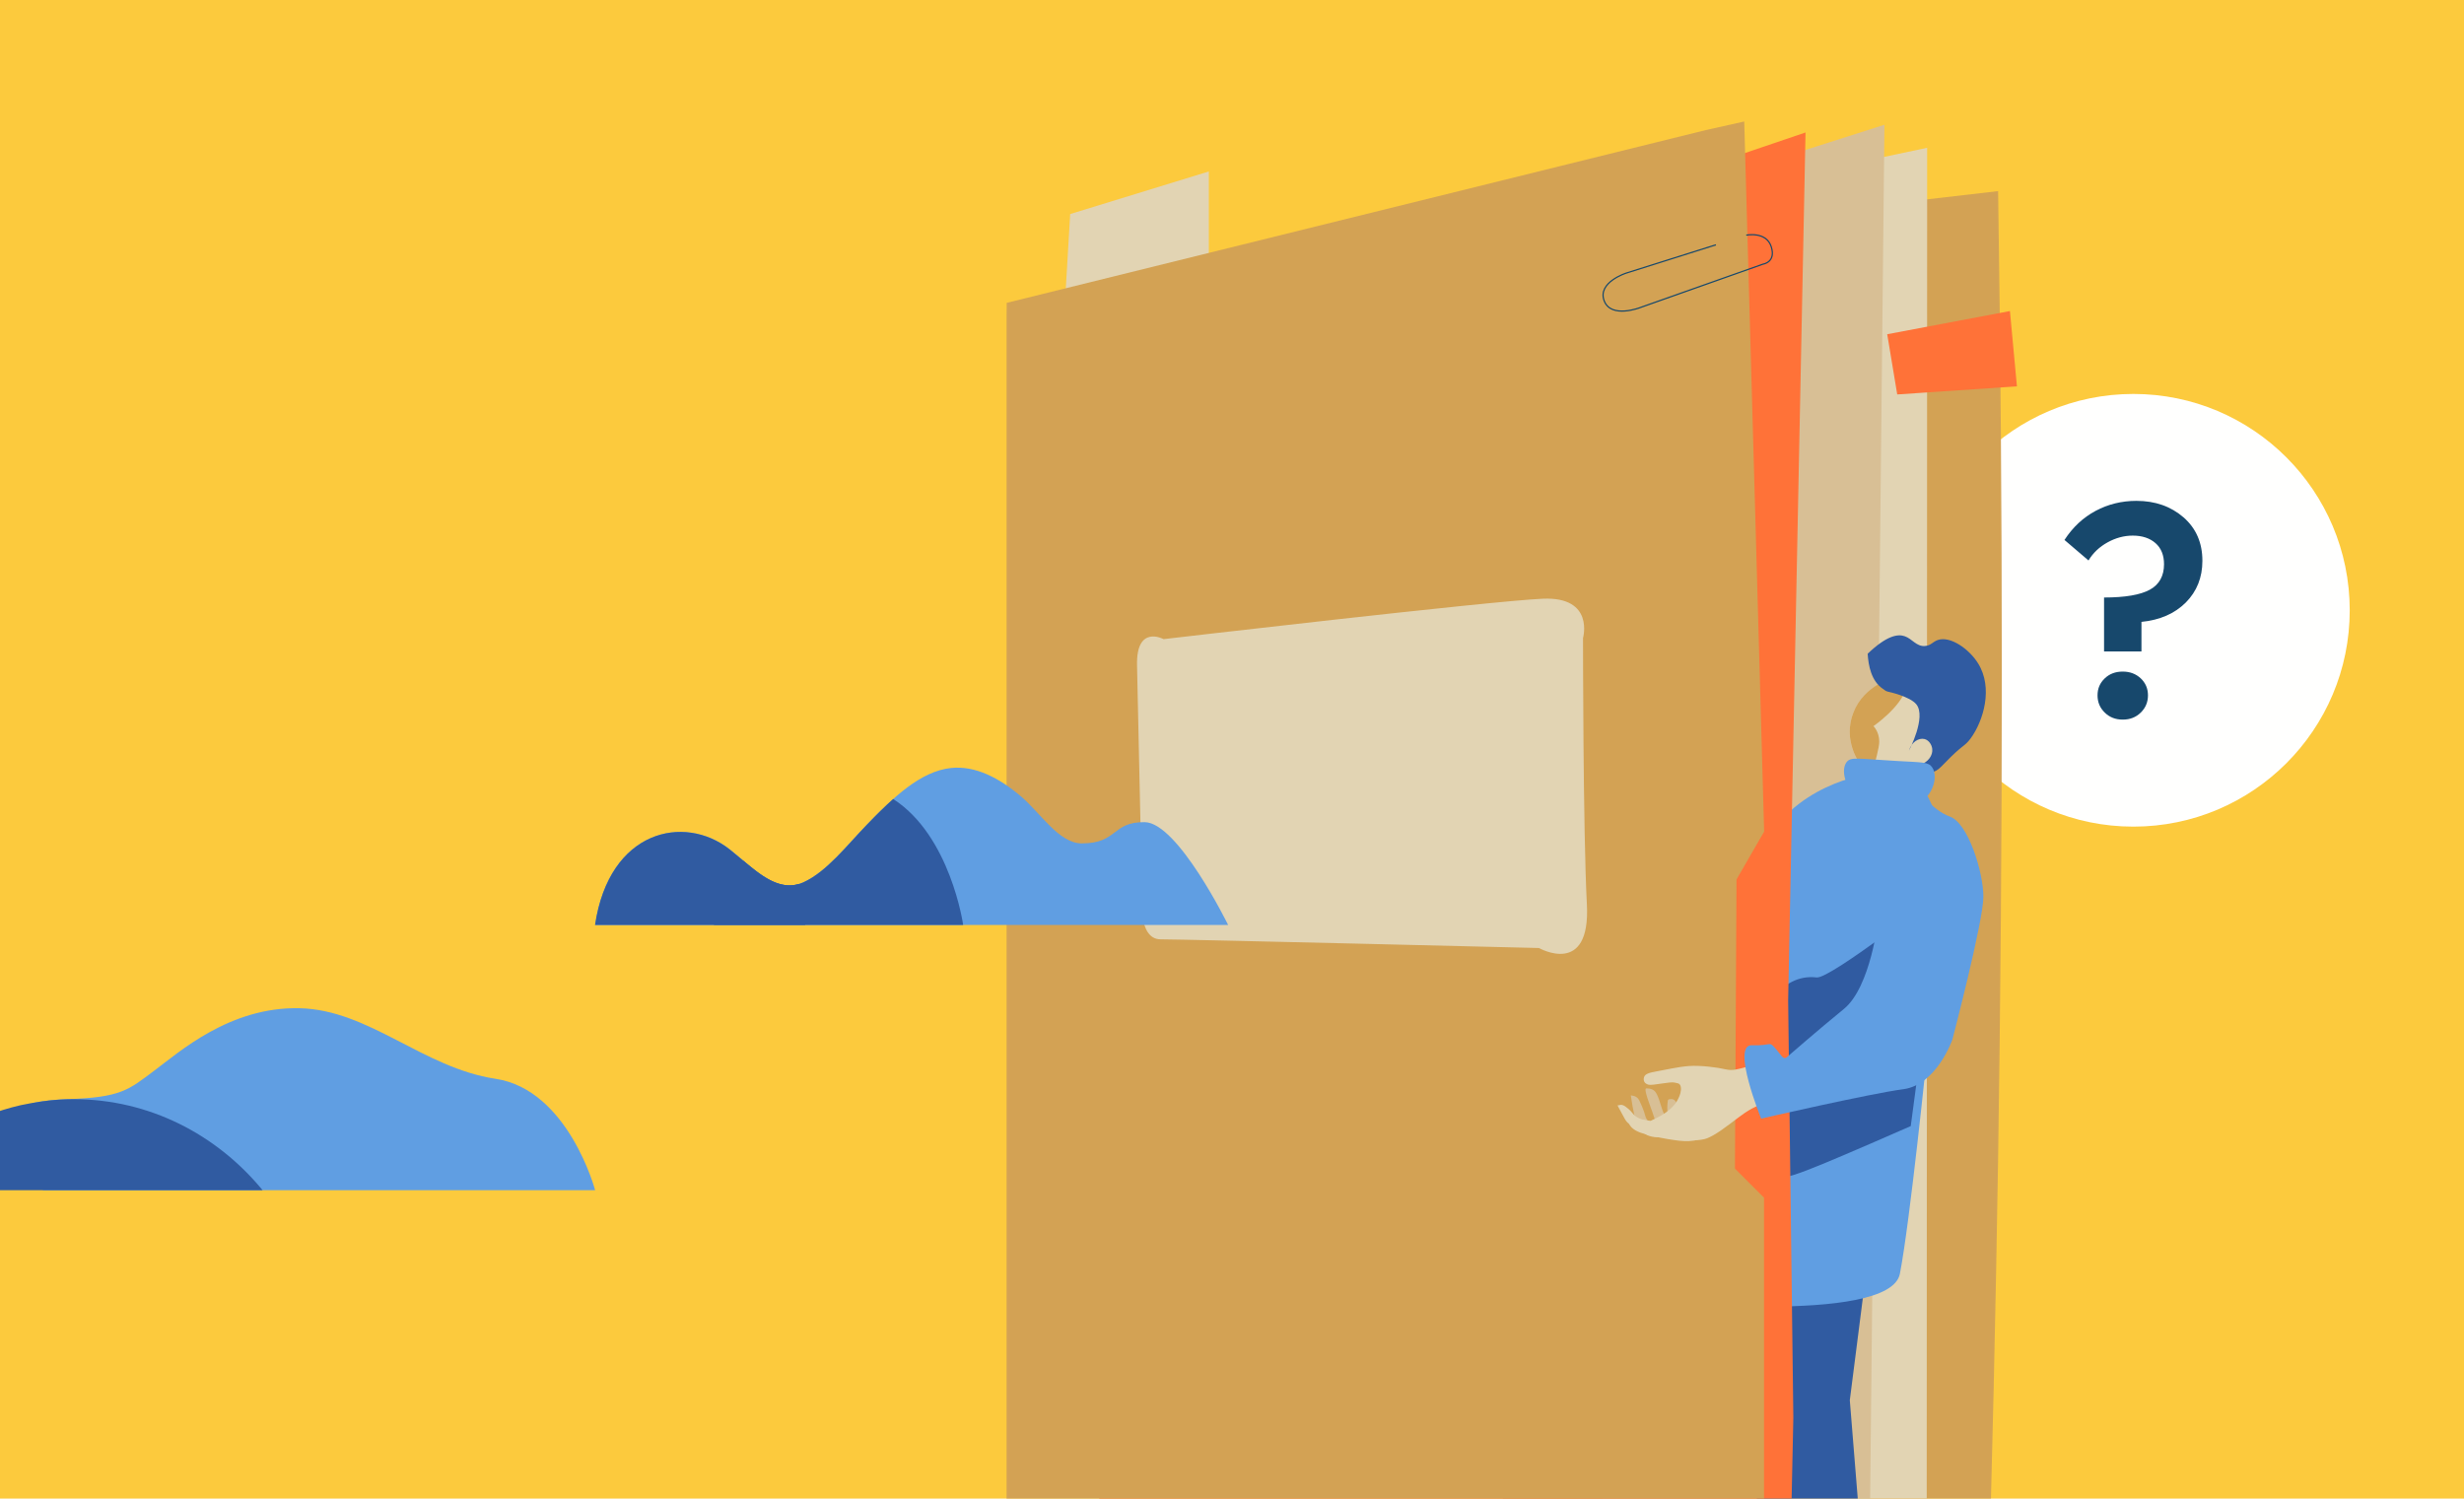
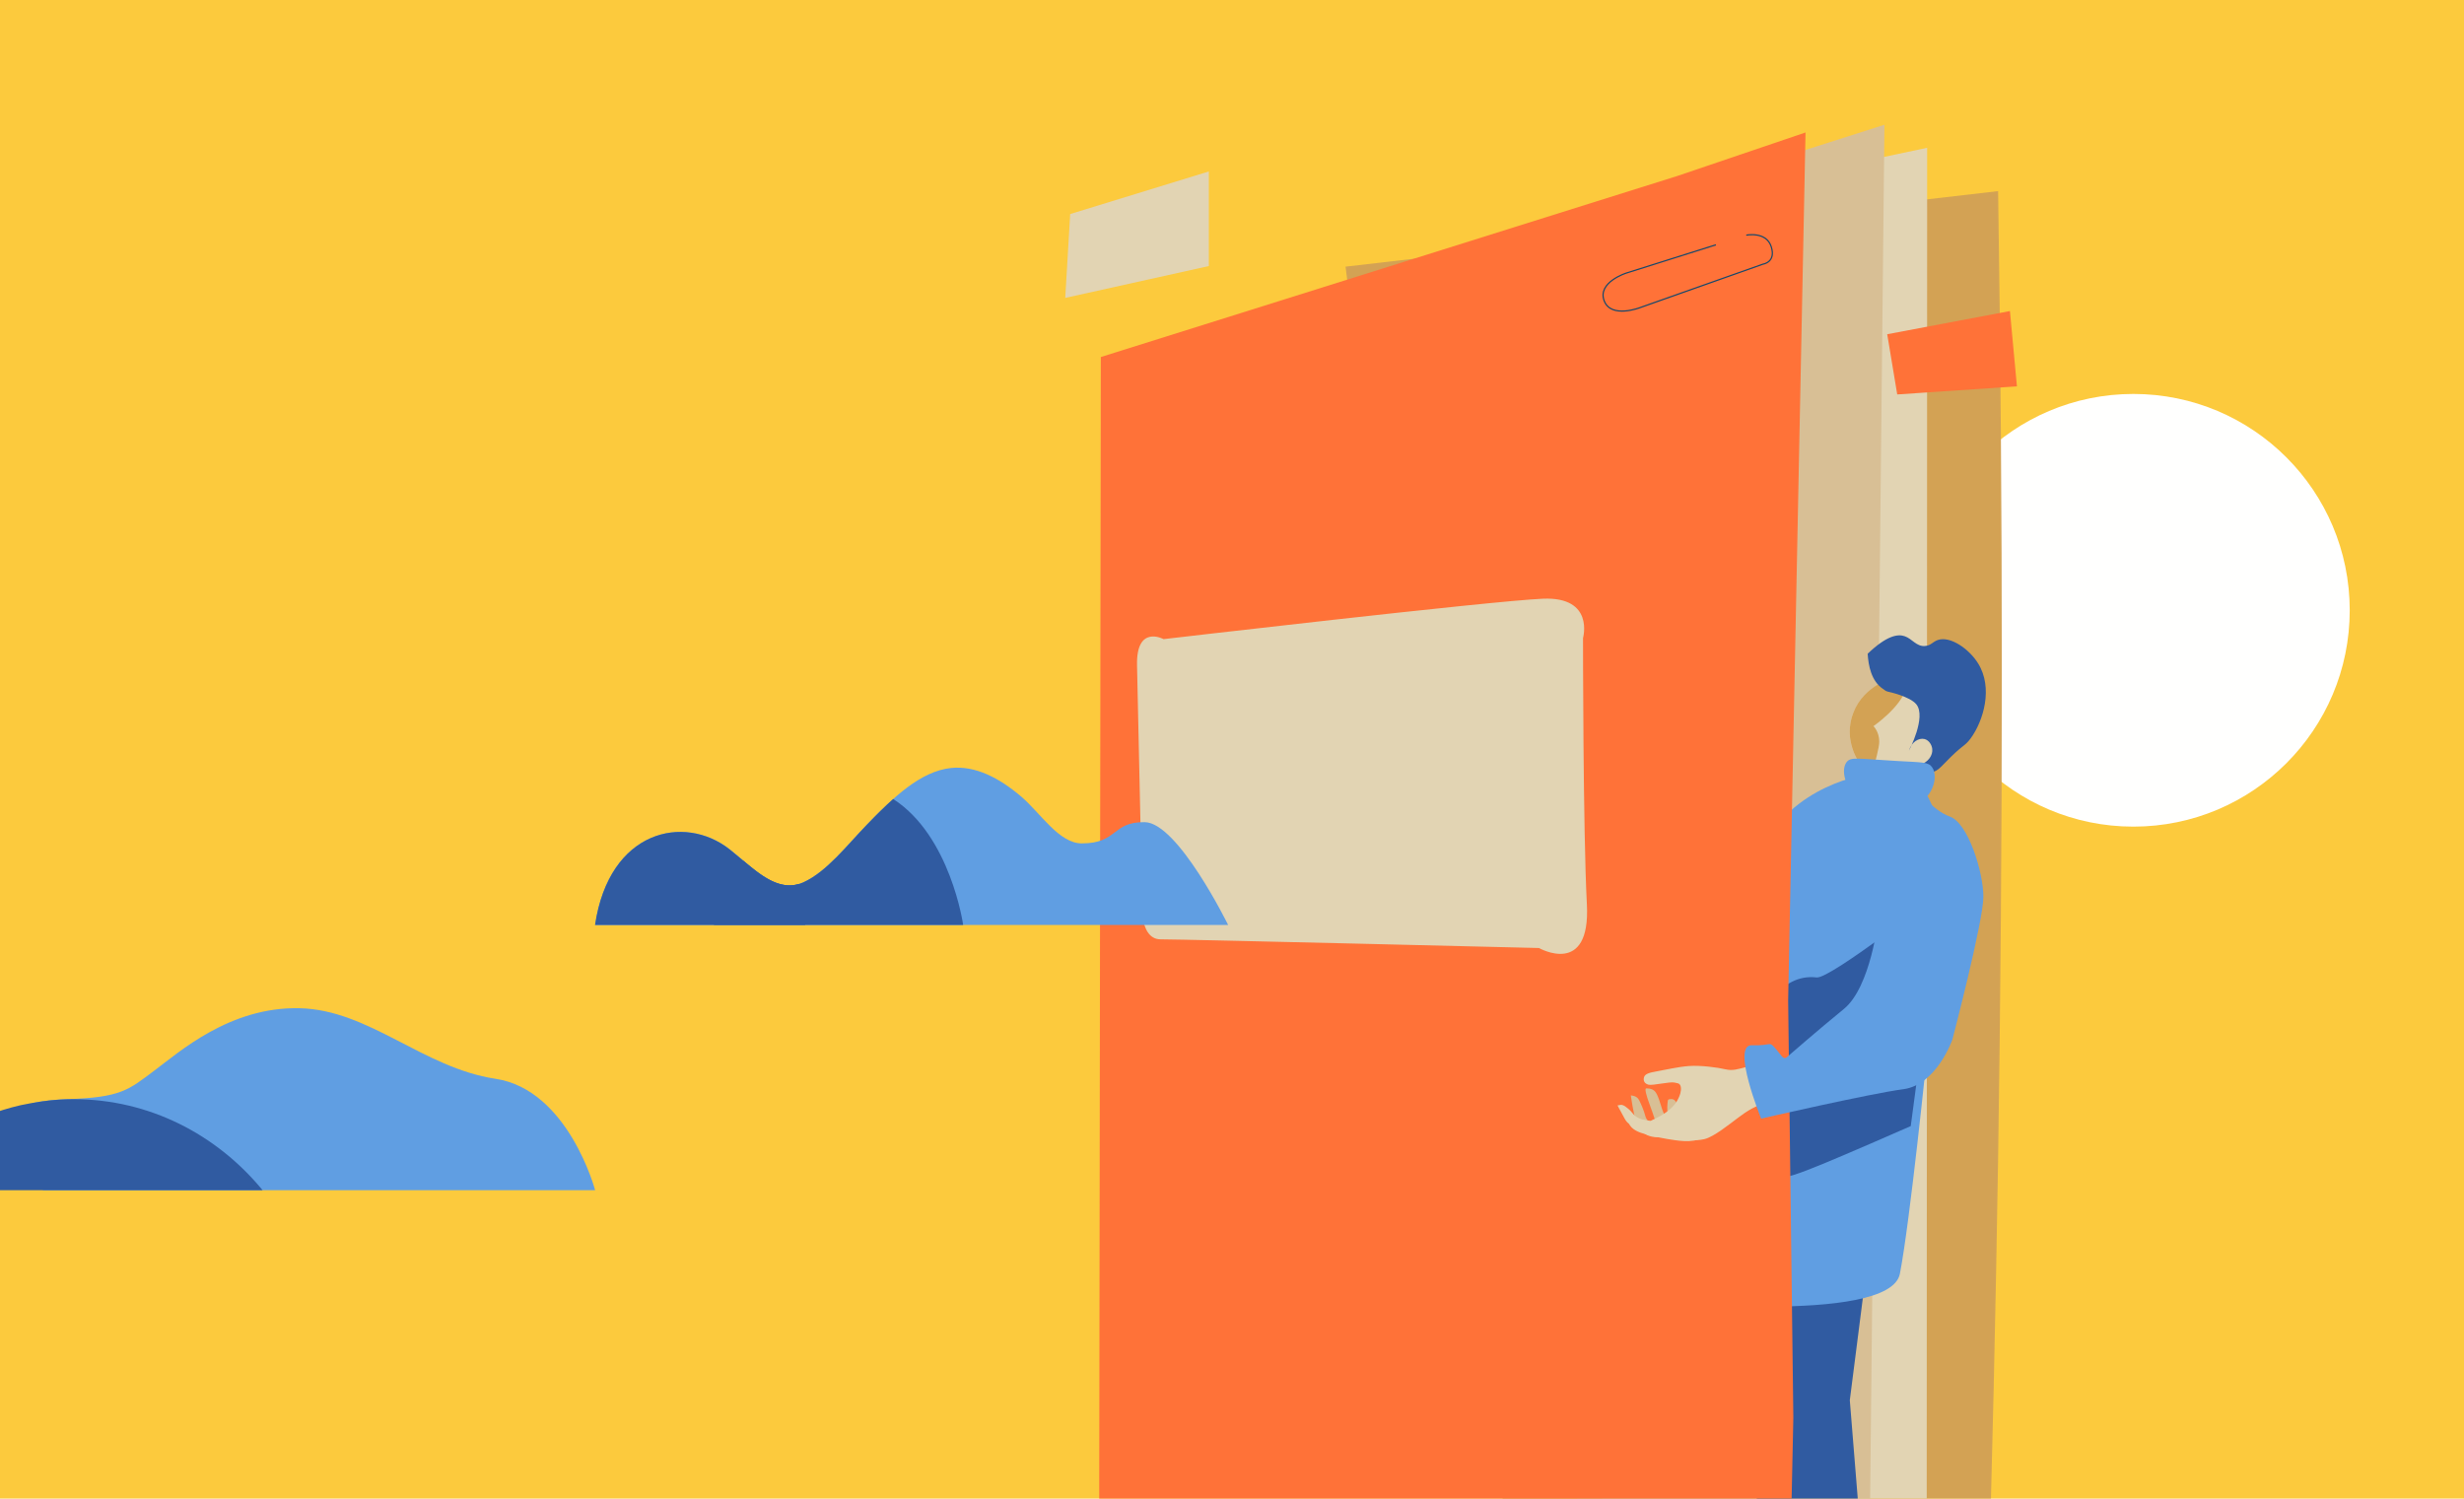
<svg xmlns="http://www.w3.org/2000/svg" version="1.1" id="Calque_1" x="0px" y="0px" viewBox="0 0 2042 1242" style="enable-background:new 0 0 2042 1242;" xml:space="preserve">
  <style type="text/css">
	.st0{fill:#FCCA3D;}
	.st1{fill:#FFFFFE;}
	.st2{fill:#17486C;}
	.st3{fill:#D3A254;}
	.st4{fill:#E2D4B3;}
	.st5{fill:#D8BF95;}
	.st6{fill:#305BA1;}
	.st7{fill:#609EE2;}
	.st8{fill:#16486C;}
	.st9{fill:none;}
	.st10{fill:#FF7238;}
	.st11{fill:none;stroke:#16486C;stroke-miterlimit:10;}
</style>
  <rect x="-547.9" y="-47.8" class="st0" width="2628.5" height="1299.9" />
  <g>
    <circle class="st1" cx="1768" cy="505.8" r="179.3" />
    <g>
-       <path class="st2" d="M1710.9,447.5c6.9-10.6,15.5-18.6,25.8-24.1s21.6-8.3,33.8-8.3c15.6,0,28.6,4.6,39.1,13.7    c10.4,9.1,15.6,21.1,15.6,36c0,13.8-4.6,25.3-13.7,34.5c-9.2,9.2-21.5,14.6-36.8,16.1v24.5h-31v-44.7c17.5,0,30.2-2.2,38-6.5    s11.7-11.4,11.7-21.1c0-7.5-2.4-13.4-7.1-17.5s-11-6.2-18.8-6.2c-7.2,0-14.2,1.9-20.9,5.6c-6.7,3.7-12,8.7-15.8,15L1710.9,447.5z     M1744.3,590.6c-4-3.9-6-8.6-6-14.3c0-5.7,2-10.3,6-14.1s8.9-5.6,14.9-5.6s10.9,1.9,14.9,5.6c4,3.8,6,8.5,6,14.1    c0,5.6-2,10.4-6,14.3c-4,3.9-8.9,5.8-14.9,5.8S1748.3,594.5,1744.3,590.6z" />
-     </g>
+       </g>
  </g>
  <g>
    <path class="st3" d="M1115.1,221c180.3-20.9,360.5-41.8,540.8-62.6c4.1,267.2,4.1,534.4,0,801.5c-2,127.3-4.9,254.6-8.7,381.9   c-130.7-8-261.5-16-392.2-24C1208.4,952.2,1161.7,586.6,1115.1,221z" />
    <polygon class="st4" points="1315.2,182 1597.1,122.5 1596.7,1361.8 1328.6,1322.3  " />
    <path class="st5" d="M1315.2,182c82.2-26.2,164.3-52.4,246.5-78.6c-4.5,432.2-9,864.5-13.5,1296.7   c-80.8-23.4-161.6-46.8-242.3-70.1C1309,947.3,1312.1,564.6,1315.2,182z" />
    <polyline class="st4" points="882.8,246.9 886.9,177.4 1001.8,142.1 1001.8,220.5  " />
    <path class="st4" d="M1571.9,560.6c-3.1,0.8-27.3,7.6-35.9,30c-1.1,2.9-4.8,12.7-2.1,24.9c0.9,4.1,3.9,17.8,16.2,24.8   c11,6.2,25.4,5,37.1-2.8c18.1-9.8,26.5-16.7,25.3-20.8c-0.9-3.1-7.4-4.5-19.5-4.2c3.6-5,11.5-17.5,9.5-32.8   c-0.5-4.1-1.3-9.5-5.5-14C1588.4,556.5,1573.1,560.3,1571.9,560.6z" />
    <path class="st3" d="M1573.4,560.2c-0.8,0.2-1.4,0.3-1.5,0.3c-3.1,0.8-27.3,7.6-35.9,30c-1.1,2.9-4.8,12.7-2.1,24.9   c0.9,4.1,3.9,17.8,16.2,24.8c0.4,0.2,0.9,0.5,1.3,0.7c2.7-9.3,6-21.4,6-26.2c0-8.3-4.8-12.9-4.8-12.9s22.8-15.7,27-31.4   C1580.9,565.8,1578,562.6,1573.4,560.2z" />
    <path class="st6" d="M1547.8,541.8c0.6,9.9,3,22.6,12.6,29.1c1.2,0.8,1.7,1.3,2.4,1.7c1,0.5,1.8,0.6,2,0.7   c0.6,0.1,18,3.9,23.3,10.4c8.6,10.5-6.1,38.5-6.1,38.5l0,0c2-7.2,8.2-10.9,12.9-9.7c3.6,0.9,6,4.7,6.4,8.1   c0.7,5.3-3.3,11.1-10,13.2c1.6,2.3,4.4,5.8,8.4,6.1c4.6,0.4,8.2-3.6,12.2-7.7c15-15.6,15.9-13,21.3-20.3   c10.5-14.4,18.8-41.8,6.1-62.1c-7.4-12-23.1-22.9-33.3-19.4c-4.2,1.4-5.7,4.6-10.7,5c-7.1,0.6-10.6-6-16.8-8.1   C1572.9,525.3,1563.7,526.6,1547.8,541.8z" />
    <path class="st7" d="M1537.1,659.1c-7.6-7.1-11.7-20.8-6.8-27.4c3.5-4.7,9.3-2.8,41.9-1c21.2,1.2,26,0.8,29,5.2   c5.2,7.5,0.6,22.4-8.7,28c-2.7,1.7-5.7,2.4-17.7,1.9C1553.5,665,1542.9,664.6,1537.1,659.1z" />
    <polygon class="st6" points="1556.5,976.3 1533,1160.5 1548.7,1354.7 1480.2,1380.4 1433.8,1115.6 1480.2,998.9  " />
    <path class="st7" d="M1597.1,872.8c0,0-14.2,139.8-22.6,182.9c-8.4,43.1-211.3,22.1-211.3,22.1c47.8-138.8,66.3-228.5,72.8-290   c2.6-24.4,7-79.2,47.6-115.6c19.3-17.3,40.7-25,55.2-28.7" />
    <path class="st6" d="M1609.4,738.8c0,0-92.4,72.7-103.9,71.3c-30.4-3.6-47.1,29.7-59.2,56.9c-9.7,21.7-8.8,41.8-7.8,50.6   c1.1,10.2,5.1,47.4,27.6,57.2c10,4.3,18.9,1.2,84.6-27.2c12.4-5.4,23.5-10.2,32.8-14.3C1592.2,868.5,1600.8,803.6,1609.4,738.8z" />
    <polygon class="st10" points="1389.9,145.9 1496.3,109.8 1481.9,829 1486.2,1174.9 1481.3,1405.9 910.9,1274.4 912.3,295.9  " />
-     <path class="st3" d="M834.3,251l579.4-143.2l31.8-7.1l16.5,588.5l-22.9,39.7l-1.3,239.6l24.1,24.1v402.7c0,0,7.6,34-35.6,34   s-592.1-151.7-592.1-151.7V261" />
    <path class="st11" d="M1422,202.9l-74.2,23.4c0,0-24.1,7.6-18.4,22.9s30.2,5.6,30.2,5.6l101.5-35.9c0,0,10.9-1.5,6.8-14.4   c-4.1-13-20.7-9.6-20.7-9.6" />
    <path class="st4" d="M942.3,551.5l4.1,189c0,0-4.1,38,15.4,38c19.4,0,313.6,7.2,313.6,7.2s42.9,24.4,39.7-36.2   s-3.2-220.7-3.2-220.7s9.7-34.4-33.2-32.6c-42.9,1.8-314.4,33.5-314.4,33.5S941.5,517.3,942.3,551.5z" />
    <path class="st7" d="M1572.7,638.3c20.8,2.2,36.4,39.1,36.7,67.9c0.1,5.8-0.1,53.4-36,69.3c-22.6,10-53.5,4.9-65.8-12.5   C1481.6,726.4,1538.1,634.7,1572.7,638.3z" />
    <g>
      <path class="st5" d="M1364.2,902.1c0,0,4.5-0.5,7.2,2.3c2.7,2.8,4.7,10.9,6.2,15.3c1.5,4.4,3.9,8.5,5.2,10.9    c1.3,2.3,3.1,5.1,2.3,7.6c-0.8,2.5-1.9,5.6-4.8,4.6c-2.9-1-3.6-3.4-5.7-7c-2-3.6-4.4-12.3-7.4-20.2S1362.9,902.1,1364.2,902.1z" />
      <path class="st5" d="M1385.2,910.9c0,0,2.2-0.2,3.7,2.3c1.5,2.5,1.9,7.2,2.6,9.9c0.7,2.7,1.2,4.4,2.8,7.5c1.6,3.1,4,1.1,2.6,2.8    c-1.4,1.6-5.5,2-8.1,0.8c-2.6-1.2-4.5-3.6-5.8-7.2c-1.3-3.6-1.5-8.6-1.1-12.4C1382.3,911,1382.1,911,1385.2,910.9z" />
      <path class="st5" d="M1351.5,907.9c0,0,4.9-0.1,6.9,3.9c2,4,4,8.8,5,12.7c1,3.9,3.4,5.5,4.1,6.8s0,4.2-1.4,5.1    c-1.4,0.9-1.6,3.8-3.4,2.9s-5.2-6.2-7.1-10.9C1353.8,923.7,1351.5,907.9,1351.5,907.9z" />
      <path class="st4" d="M1373.3,930.5c0,0-9.7-1.5-14.7-3.6c-5-2.1-5.4-4.8-8.9-7.7c-3.5-3-5.1-3.7-6.6-3.5c-1.5,0.2-2.6,0.5-2.6,0.5    s4.4,8.2,5.8,10.7s2.4,4,6.3,6.1c4,2.1,16,5.5,16,5.5S1375.2,933.2,1373.3,930.5z" />
      <path class="st4" d="M1376.9,930.7c-1.1-0.4-15.2-2.7-15.2-2.7s-0.8,9.2,1.1,11.3c1.9,2.1,10.1,4.5,14.6,2.4s3.9-8,3.9-8    L1376.9,930.7z" />
      <path class="st7" d="M1400.4,940.3c-0.4,0.2-5.8,3.9-10.5,4s-11.1-1.9-11.1-1.9l-0.3-9.7c0,0,12.4,0.4,14.5,1.9    C1395.1,936,1400.4,940.3,1400.4,940.3z" />
      <path class="st6" d="M1392.5,930.1c0.5-0.4,2.7,2.8,6.4,3.1c3.6,0.3,5.7,0.4,7,3.3s2.1,3.1-0.7,5.6c-2.9,2.6-8.1,2.7-11.8,0.5    c-3.7-2.2-3.8-2.5-6.6-6.3c-2.8-3.8-3.7-9.2-3.7-9.2S1391.9,930.6,1392.5,930.1z" />
      <path class="st4" d="M1468.8,880.5c-1.3-0.1-10.6,0.9-20,3.4c-9.4,2.4-12.7,3.7-19,2.3c-6.2-1.5-20.4-3.4-30-2.7    c-9.5,0.7-19.1,3.1-26.2,4.3c-7.1,1.2-10.5,2.3-11.2,5.2c-0.7,2.9,0.6,5.2,3.9,6c3.3,0.8,17.7-2.7,21.4-1.8    c2.2,0.5,3.5,0.6,4.2,1.4c0.2,0.2,0.9,1,1.1,2.6c0.8,6.5-4.9,13.8-4.9,13.8c-4.5,5.6-10.2,8.9-13.6,10.7c-4.9,2.7-6.7,2.8-6.9,4    c-0.4,2.2,5.2,6.4,32.1,14.6c0,0,4.8,1.6,12.7-0.2c7.9-1.8,21.1-12.6,28.1-17.8c7-5.3,14.9-10.5,24.6-12.5c9.7-1.9,18.1-2,18.1-2    S1470.7,880.5,1468.8,880.5z" />
      <g>
        <path class="st4" d="M1349.8,930.9c2.3,5.4,8.5,7.7,14.2,9.2c7.8,2.1,15.7,3.7,23.6,4.8c5.4,0.8,11,1.3,16.4,0.4     c2.2-0.4,4.5-1.1,5.7-3c1.7-2.7,0-6.4-2.7-8.1c-2.7-1.6-6-1.7-9.2-1.6c-7.9,0.1-15.8,0.7-23.6,1.6" />
      </g>
    </g>
    <path class="st7" d="M1588,653c0,0,12.9,18.4,28,23.8s27.7,46.1,27.7,66.4S1618,861.6,1618,861.6s-13,37.4-40.5,41.1   c-27.5,3.6-118,24.4-118,24.4s-24.9-61.3-7.8-60.8s14-3.6,19.2,2.1c5.2,5.7,6.8,10.4,9.9,7.8c3.1-2.6,25-21.8,47.3-40   c22.3-18.2,28.5-74.3,28.5-74.3" />
    <polygon class="st10" points="1564,277 1665.7,257.8 1671.5,320.2 1572.3,326.9  " />
  </g>
  <path class="st7" d="M493.2,766.6c123.4,0,246.8,0,370.2,0c51.5,0,103,0,154.4,0c0,0-41.6-84.8-69.1-85.2  c-27.5-0.4-22.1,17.6-52.2,17.6c-18.9,0-34.3-25.3-50.3-38.9c-17.9-15.2-37.7-25.7-58-23.6c-25.5,2.7-48,24.6-69.3,46.5  c-17.1,17.6-33.6,39.4-53.2,48.3c-22.3,10-41.7-12.2-61-27.4C567.3,674.5,504.9,687.6,493.2,766.6z" />
  <path class="st6" d="M740.2,662.2c-7.3,6.5-14.4,13.6-21.3,20.8c-17.1,17.6-33.6,39.4-53.2,48.3c-17.9,8.1-34-4.7-49.6-17.9  c-16.1,27.4-24.5,53.2-24.5,53.2l57.6,0c49.7,0,99.4,0,149,0C798.2,766.3,787.7,692.7,740.2,662.2z" />
  <path class="st6" d="M662,732.6c-20.8,6.3-39.1-14.3-57.4-28.7c-37.4-29.4-99.7-16.3-111.5,62.7c58.1,0,116.1,0,174.2,0  C664.9,755.6,663.2,744.2,662,732.6z" />
  <path class="st7" d="M28.4,920.2c2.5,14.4,4.1,29,4.2,43.5c1.3,7.5,2.2,15.1,3,22.7h457.6c0,0-22.2-83.2-82.5-92.3  c-60.3-9.1-104.7-57.2-162.5-58.5c-57.9-1.3-99.7,36.4-120.7,52c-20.9,15.6-27.1,22.1-72.6,23.4c-7.8,0.2-16.9,1.2-26.7,2.9  C28.6,915.9,28.7,918.1,28.4,920.2z" />
  <path class="st6" d="M-88,986.4h305.6c-38-46.2-94-75.4-156.5-75.4c-7,0-13.9,0.4-20.7,1.1c-1,0.1-2,0.2-3,0.4  c-0.8,0.1-1.7,0.2-2.5,0.3c-5.7,0.8-11.7,1.9-17.9,3.2c-38.7,8.9-73.4,29.1-100.7,57.3C-85.8,977.5-87.3,981.8-88,986.4z" />
</svg>